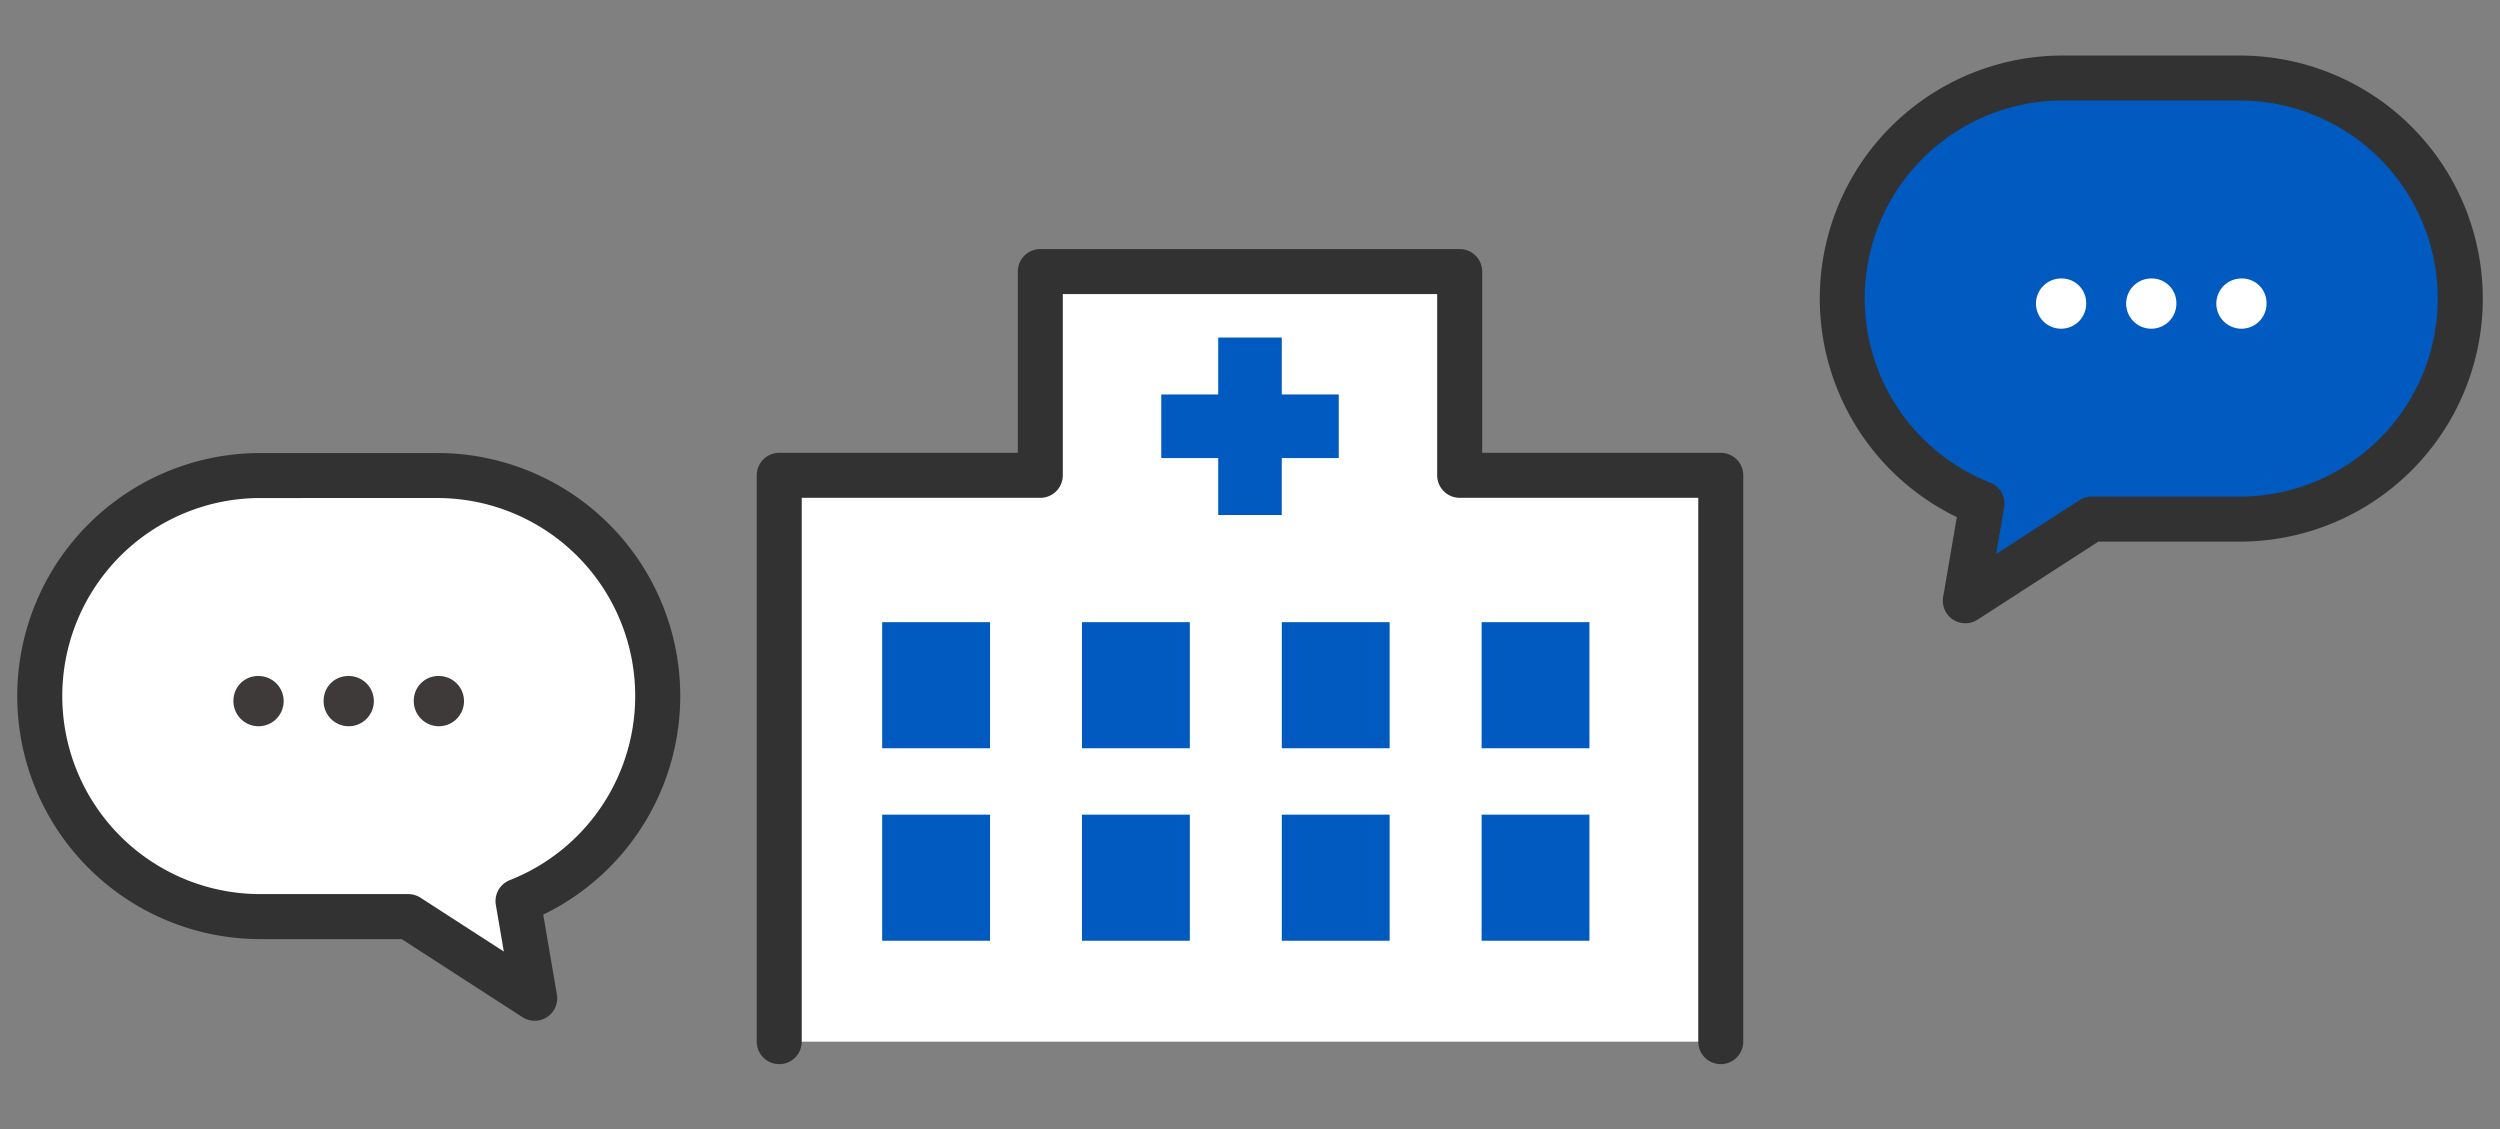
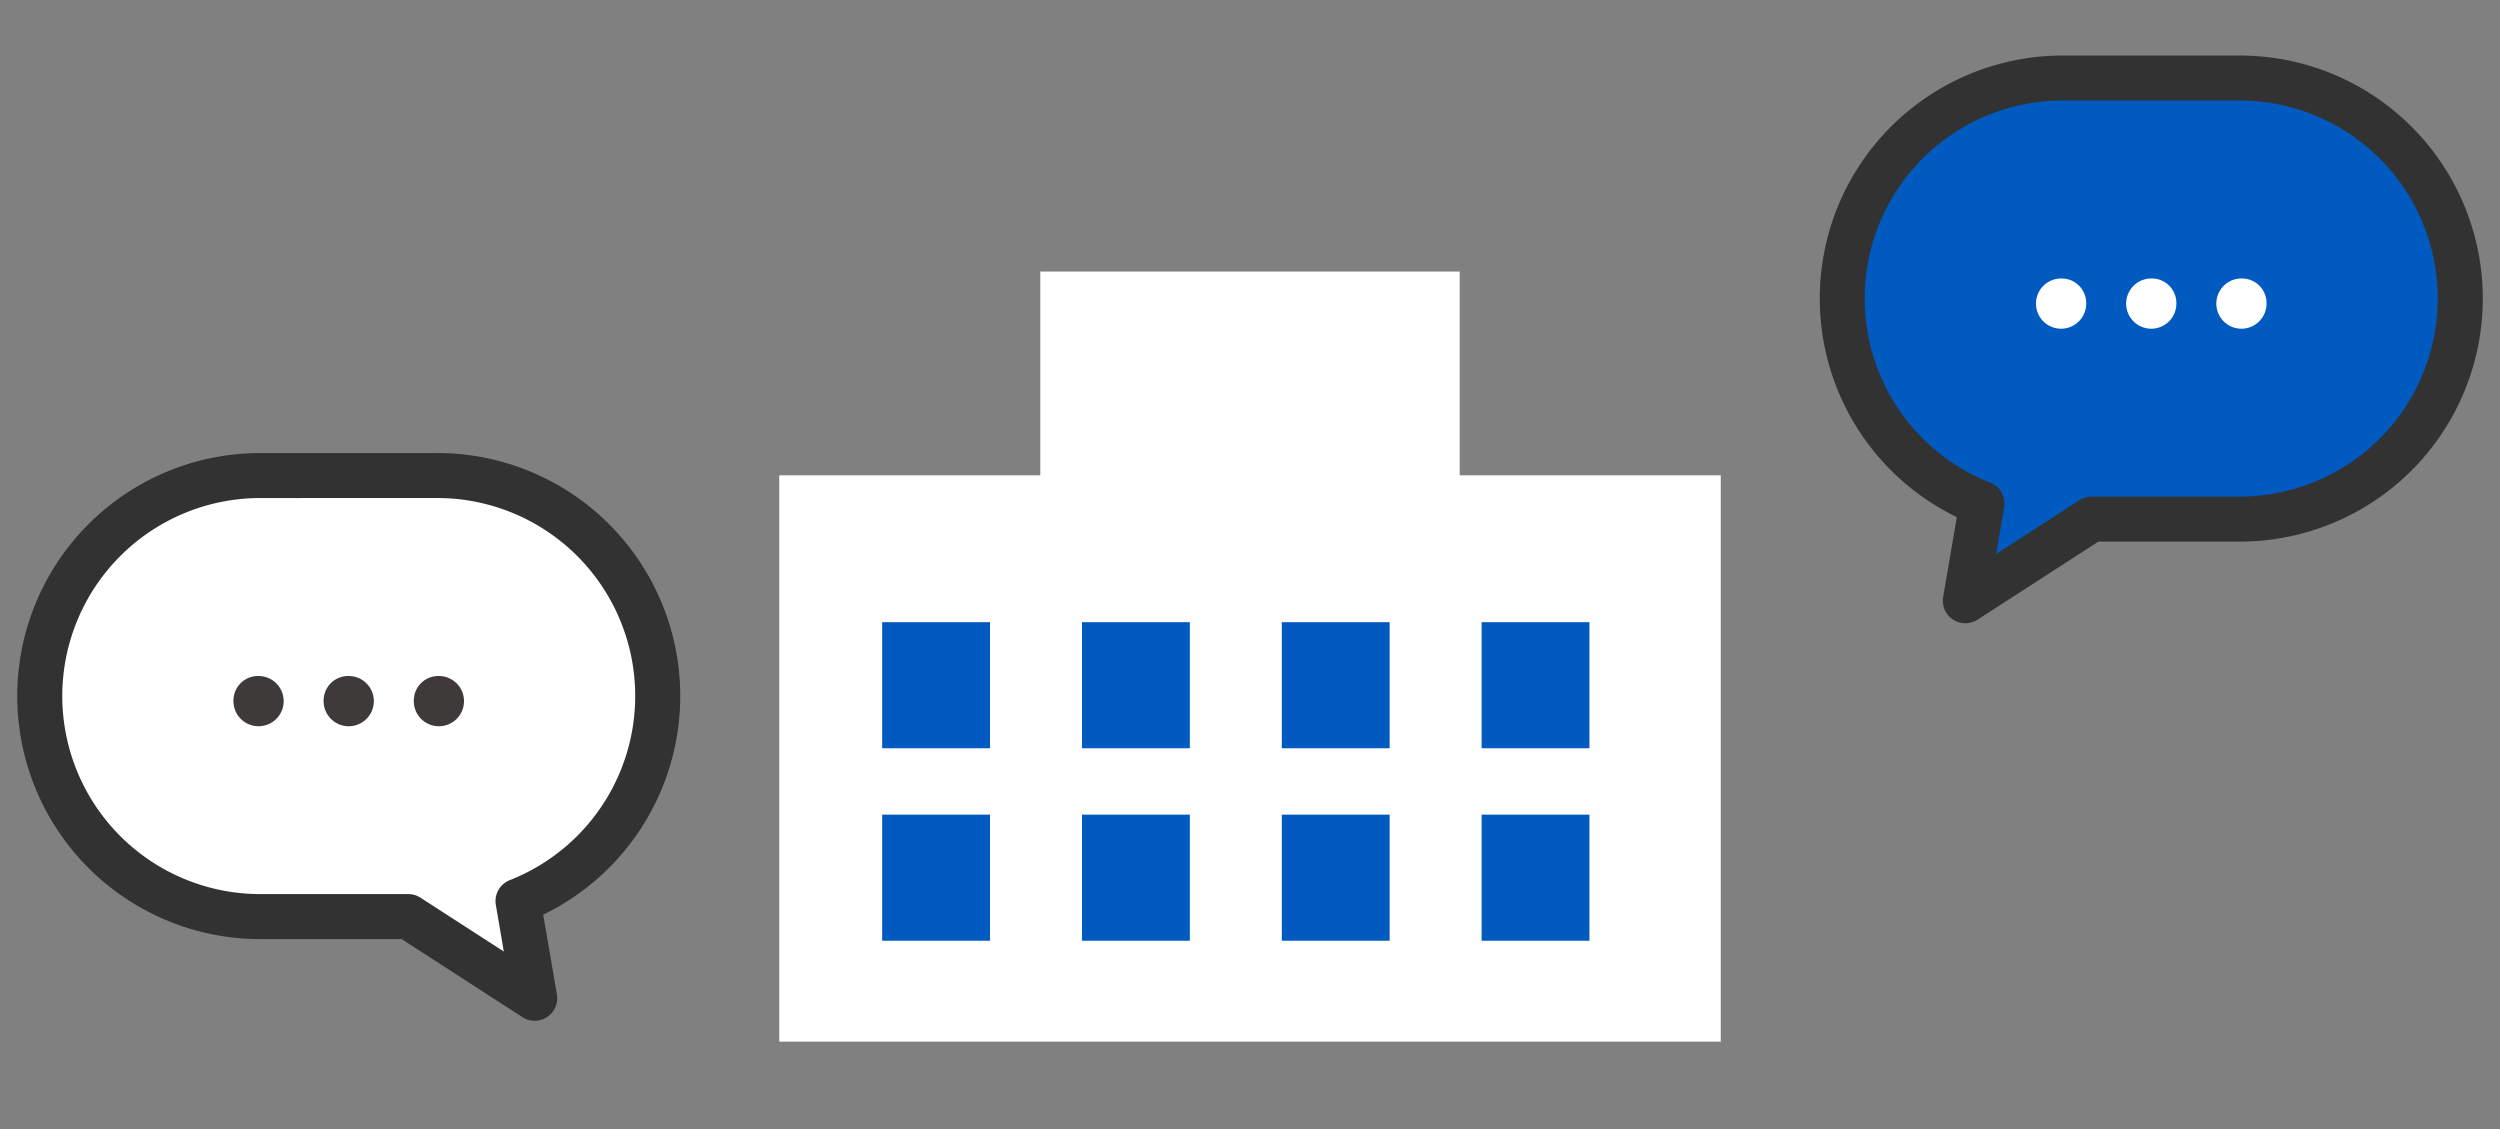
<svg xmlns="http://www.w3.org/2000/svg" width="290" height="131" viewBox="0 0 290 131">
  <rect x="0" y="0" width="290" height="131" fill="#808080" stroke="none" />
  <defs>
    <clipPath id="a">
      <rect width="290" height="131" transform="translate(1125 1283)" fill="#fff" stroke="#707070" stroke-width="1" />
    </clipPath>
  </defs>
  <g transform="translate(-1125 -1283)" clip-path="url(#a)">
    <g transform="translate(-18 -21)">
      <g transform="translate(1230.781 1332.89)">
        <path d="M83.367,28.072V4.435H34.72V28.072H4.435V93.766H113.652V28.072Z" transform="translate(-1.825 -1.825)" fill="#fff" />
-         <path d="M100.316,24.043H93.707V17.434H86.335v6.609H79.727v7.372h6.608v6.608h7.372V31.415h6.609Z" transform="translate(-32.802 -7.173)" fill="#005abf" />
-         <path d="M111.827,94.552a2.611,2.611,0,0,1-2.61-2.61V28.858H81.543a2.611,2.611,0,0,1-2.611-2.61V5.221H35.505V26.248a2.611,2.611,0,0,1-2.61,2.61H5.221V91.941a2.61,2.61,0,1,1-5.221,0V26.248a2.61,2.61,0,0,1,2.61-2.61H30.285V2.61A2.611,2.611,0,0,1,32.895,0H81.543a2.611,2.611,0,0,1,2.61,2.61V23.637h27.674a2.611,2.611,0,0,1,2.61,2.61V91.941a2.611,2.611,0,0,1-2.61,2.61" fill="#323232" />
        <rect width="12.509" height="14.626" transform="translate(14.552 43.282)" fill="#005abf" />
        <rect width="12.509" height="14.626" transform="translate(37.73 43.282)" fill="#005abf" />
        <rect width="12.509" height="14.626" transform="translate(60.908 43.282)" fill="#005abf" />
        <rect width="12.509" height="14.626" transform="translate(84.086 43.282)" fill="#005abf" />
        <rect width="12.509" height="14.626" transform="translate(14.552 65.609)" fill="#005abf" />
        <rect width="12.509" height="14.626" transform="translate(37.73 65.609)" fill="#005abf" />
        <rect width="12.509" height="14.626" transform="translate(60.908 65.609)" fill="#005abf" />
        <rect width="12.509" height="14.626" transform="translate(84.086 65.609)" fill="#005abf" />
      </g>
      <g transform="translate(1354.096 1310.441)">
        <path d="M324.968,568.718h-20.52a25.571,25.571,0,0,0-9.379,49.365l-1.93,11.27,14.659-9.472h17.171a25.582,25.582,0,0,0,0-51.163" transform="translate(-276.256 -566.108)" fill="#005abf" />
        <path d="M291.313,630.139a2.609,2.609,0,0,1-2.573-3.05l1.586-9.26a28.182,28.182,0,0,1,12.3-53.545h20.52a28.192,28.192,0,0,1,0,56.384h-16.4l-14.012,9.054a2.608,2.608,0,0,1-1.417.417M302.623,569.5A22.961,22.961,0,0,0,294.2,613.83a2.611,2.611,0,0,1,1.615,2.869l-.927,5.411,9.665-6.245a2.611,2.611,0,0,1,1.417-.418h17.171a22.971,22.971,0,0,0,0-45.943Z" transform="translate(-274.431 -564.283)" fill="#323232" />
        <path d="M322.866,611a2.913,2.913,0,1,1-2.91-2.773,2.844,2.844,0,0,1,2.91,2.773" transform="translate(-291.965 -582.364)" fill="#fff" />
        <path d="M340.638,611a2.913,2.913,0,1,1-2.909-2.773A2.844,2.844,0,0,1,340.638,611" transform="translate(-299.277 -582.364)" fill="#fff" />
        <path d="M358.41,611a2.913,2.913,0,1,1-2.909-2.773A2.844,2.844,0,0,1,358.41,611" transform="translate(-306.589 -582.364)" fill="#fff" />
      </g>
      <g transform="translate(1145 1356.553)">
        <path d="M365.344,620.23h20.52a25.571,25.571,0,0,1,9.379,49.365l1.931,11.27-14.659-9.472H365.344a25.582,25.582,0,0,1,0-51.163" transform="translate(-337.153 -617.62)" fill="#fff" />
        <path d="M395.349,681.651a2.613,2.613,0,0,1-1.417-.418l-14.011-9.055h-16.4a28.192,28.192,0,0,1,0-56.384h20.52a28.182,28.182,0,0,1,12.3,53.545l1.586,9.26a2.611,2.611,0,0,1-2.573,3.051m-31.83-60.636a22.971,22.971,0,0,0,0,45.943H380.69a2.61,2.61,0,0,1,1.417.418l9.665,6.245-.927-5.411a2.611,2.611,0,0,1,1.614-2.869,22.961,22.961,0,0,0-8.421-44.327Z" transform="translate(-335.328 -615.795)" fill="#323232" />
        <path d="M413.488,662.514a2.913,2.913,0,1,0,2.909-2.773,2.844,2.844,0,0,0-2.909,2.773" transform="translate(-367.486 -633.876)" fill="#3d3a39" />
        <path d="M395.716,662.514a2.913,2.913,0,1,0,2.909-2.773,2.843,2.843,0,0,0-2.909,2.773" transform="translate(-360.174 -633.876)" fill="#3d3a39" />
        <path d="M377.944,662.514a2.913,2.913,0,1,0,2.909-2.773,2.843,2.843,0,0,0-2.909,2.773" transform="translate(-352.862 -633.876)" fill="#3d3a39" />
      </g>
    </g>
  </g>
</svg>